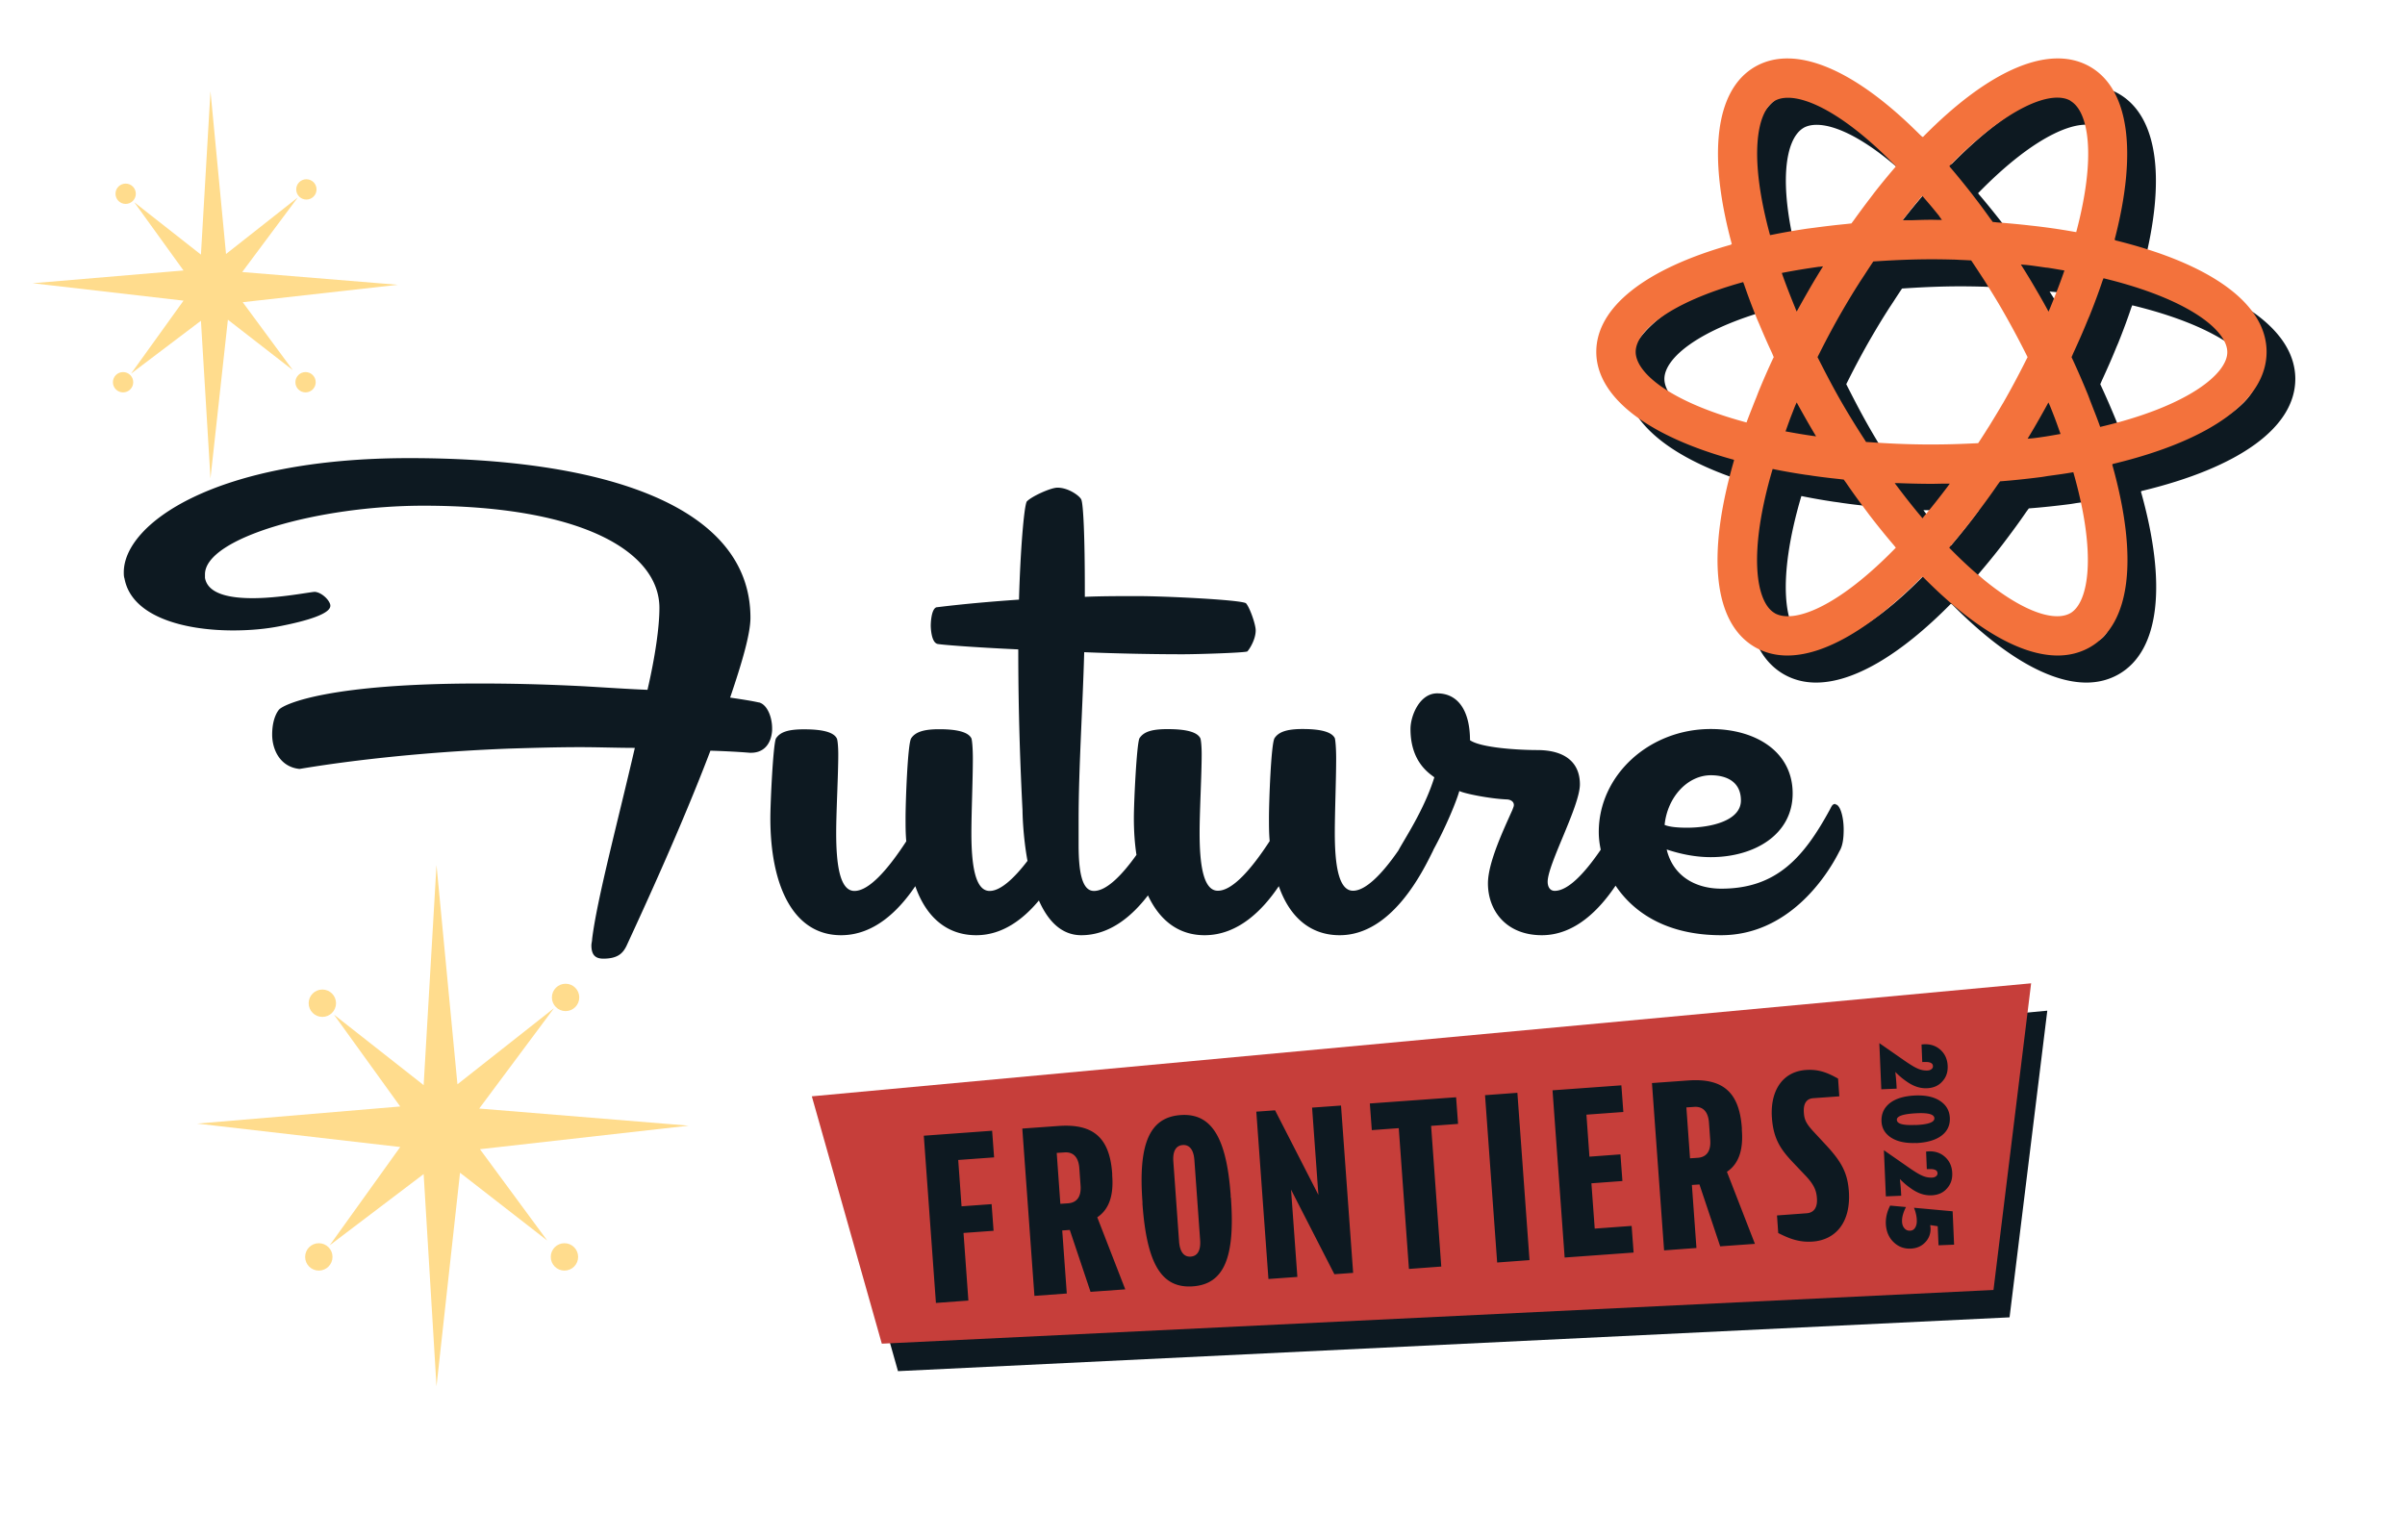
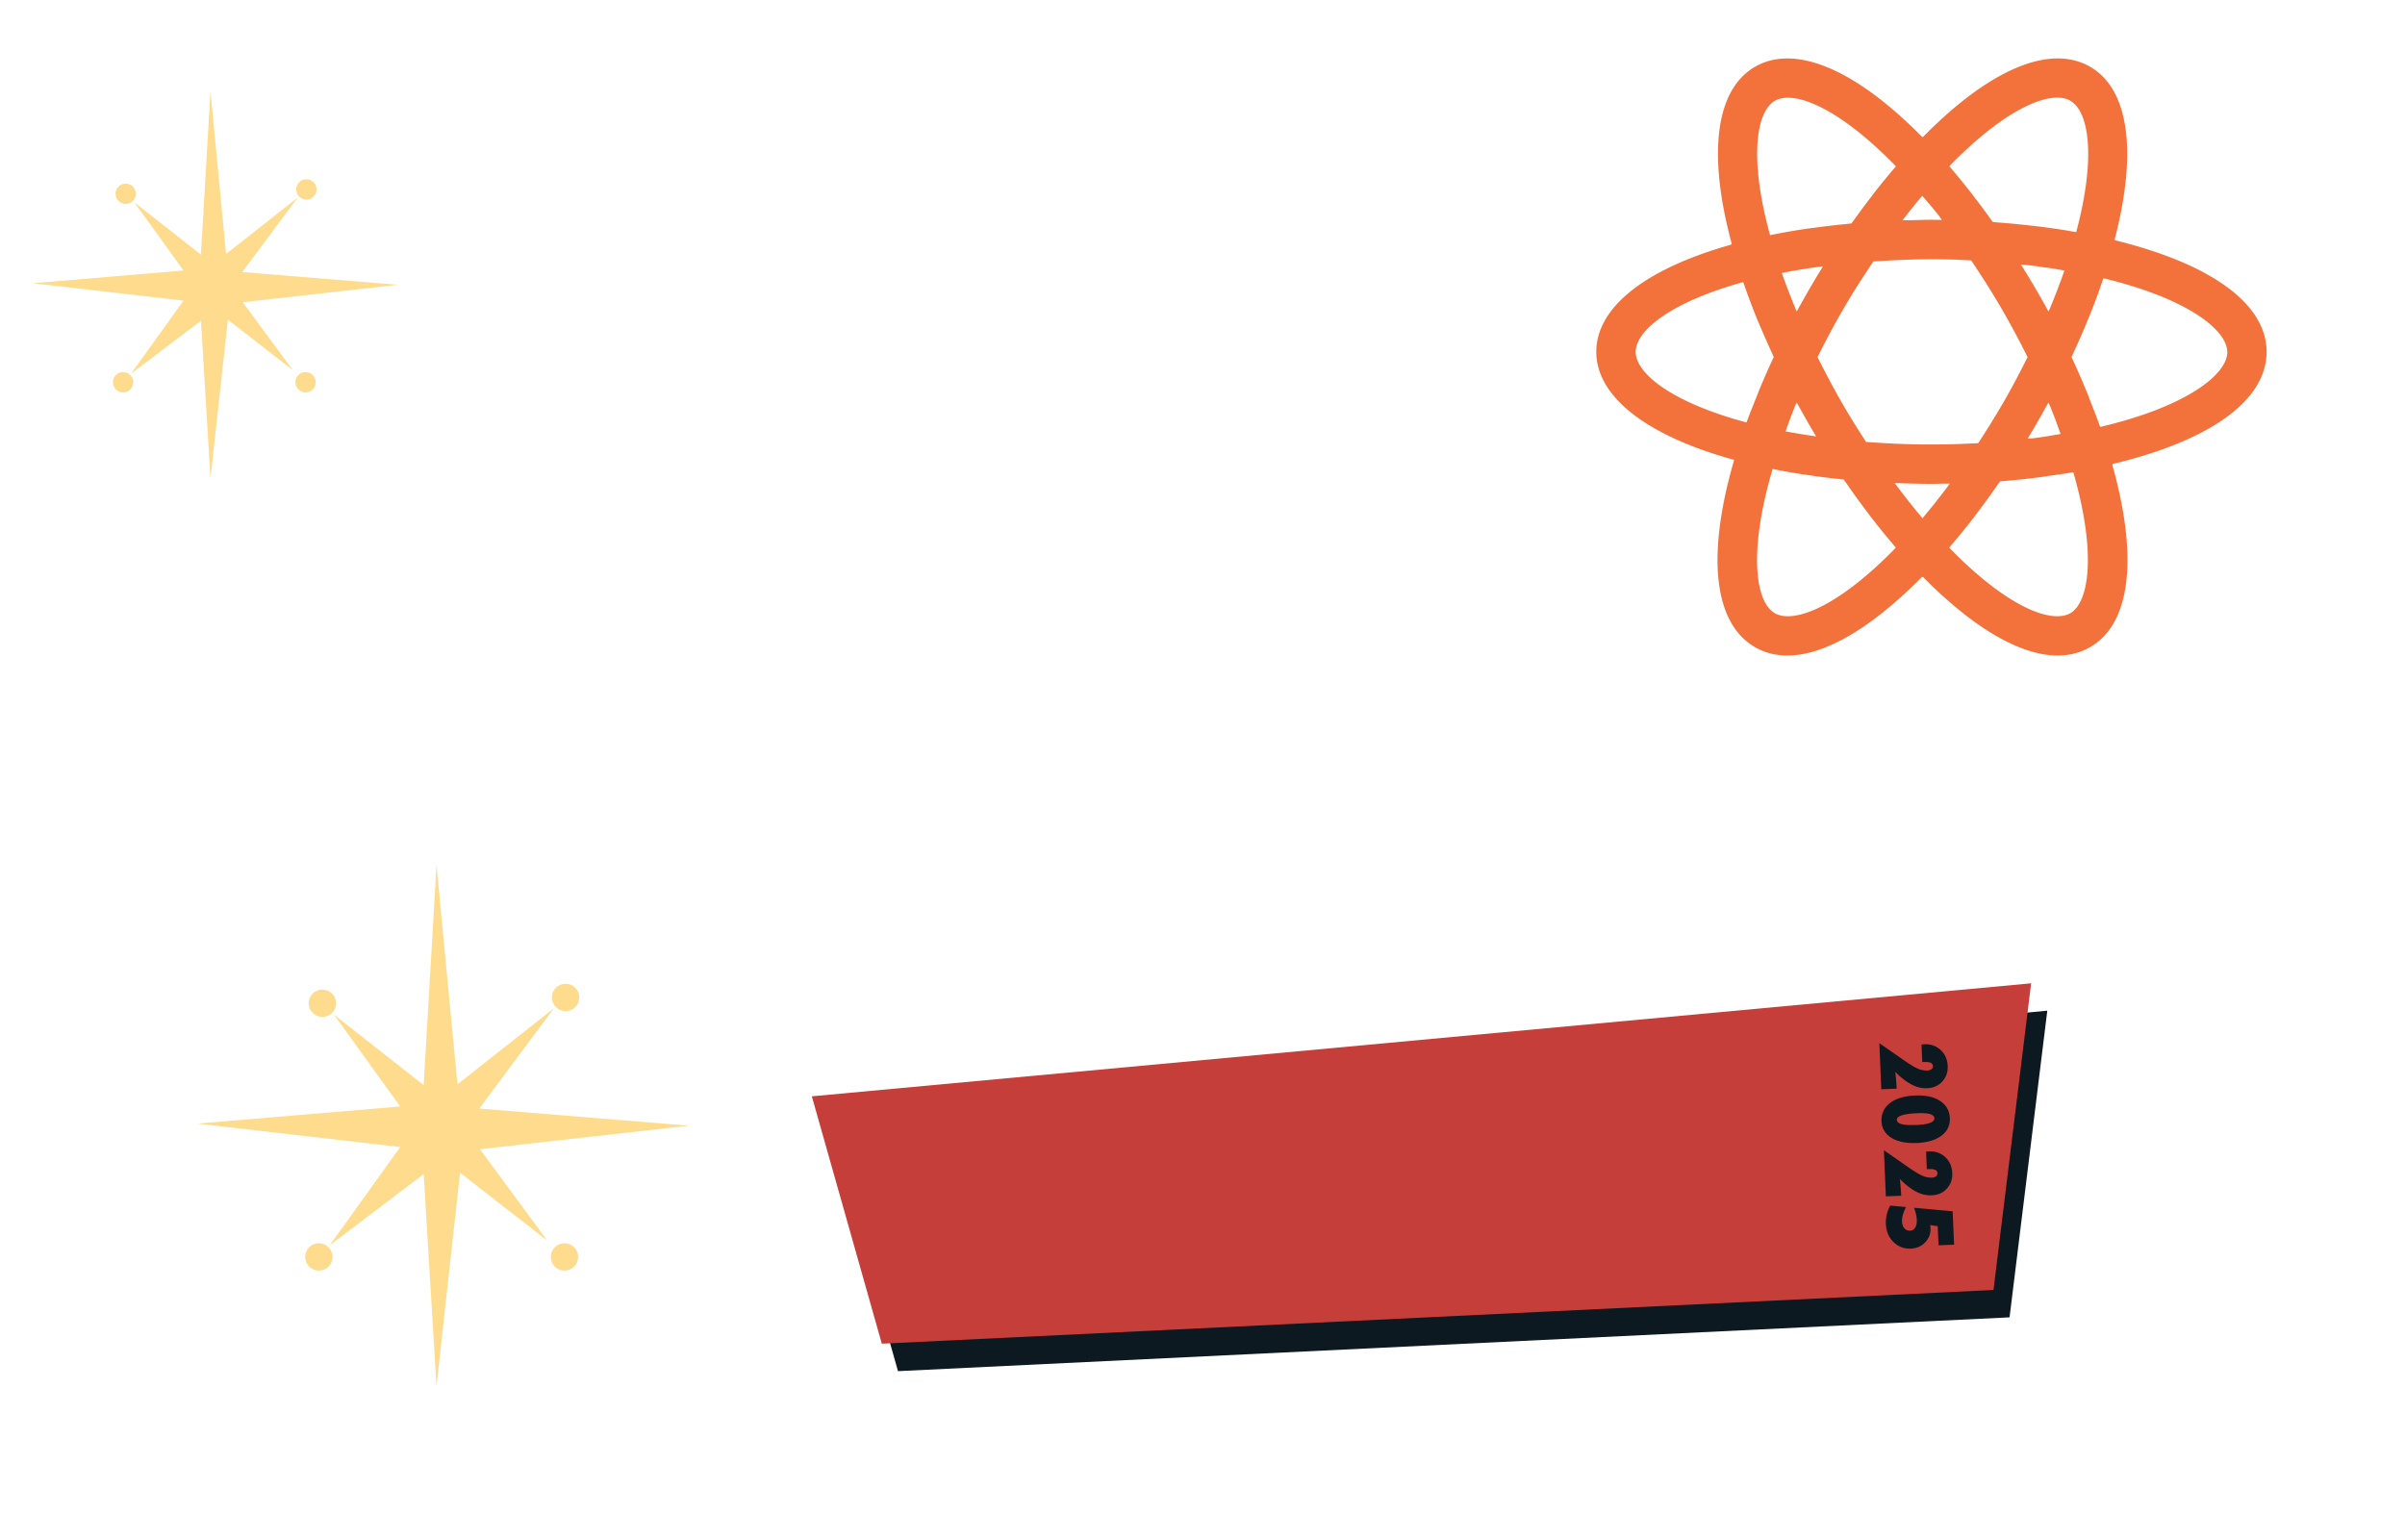
<svg xmlns="http://www.w3.org/2000/svg" id="Logos" viewBox="0 0 231.96 148.58">
  <defs>
    <style>.cls-1{fill:#0d1921}.cls-3{fill:#ffdc8d}</style>
  </defs>
  <g id="Blck_Red_Logo" data-name="Blck&amp;amp;Red Logo">
    <path d="m79.86 108.39 6.75 23.87 107.21-5.19 3.64-29.58-117.6 10.9z" class="cls-1" />
    <path d="m78.3 105.75 6.75 23.86 107.22-5.18 3.63-29.58-117.6 10.9z" style="fill:#c63e3a" />
-     <path d="m90.27 125.69-1.17-16.14 6.59-.48.19 2.57-3.46.25.32 4.47 2.9-.21.19 2.57-2.9.21.47 6.52-3.12.23Zm9.5-.69-1.17-16.14 3.5-.25c3.39-.24 4.93 1.17 5.17 4.59v.19c.15 1.92-.3 3.27-1.44 4.03l2.7 6.95-3.35.24-2-5.97-.73.05.44 6.08-3.12.23Zm2.15-13.79.35 4.91.75-.05c.83-.06 1.28-.63 1.2-1.71l-.12-1.68c-.08-1.1-.62-1.58-1.43-1.52l-.75.05Zm16.8 4.31c.42 5.78-.66 8.35-3.68 8.56s-4.43-2.17-4.85-7.95v-.19c-.42-5.64.7-8.16 3.66-8.38s4.45 2.1 4.85 7.76v.19Zm-2.97 4.07-.55-7.67c-.07-1.01-.47-1.52-1.13-1.47s-.98.61-.9 1.62l.55 7.67c.07 1.01.47 1.52 1.13 1.47s.98-.61.9-1.62Zm14.76 3.19-1.81.13-4.18-8.16.61 8.42-2.79.2-1.17-16.14 1.81-.13 4.18 8.16-.61-8.42 2.79-.2 1.17 16.14Zm5.38-.39-.98-13.57-2.6.19-.19-2.57 8.32-.6.19 2.57-2.6.19.98 13.57-3.12.23Zm8.51-.61-1.17-16.14 3.12-.23 1.17 16.14-3.12.23Zm6.51-.47-1.17-16.14 6.64-.48.19 2.57-3.56.26.29 4.05 2.99-.22.19 2.57-2.99.22.32 4.37 3.56-.26.19 2.57-6.64.48Zm9.59-.7-1.17-16.14 3.5-.25c3.39-.24 4.93 1.17 5.17 4.59v.19c.15 1.92-.3 3.27-1.44 4.03l2.7 6.95-3.35.24-2-5.97-.73.05.44 6.08-3.12.23Zm2.15-13.79.35 4.91.75-.05c.83-.06 1.28-.63 1.2-1.71l-.12-1.68c-.08-1.1-.62-1.58-1.43-1.52l-.75.05Zm8.86 12.13-.12-1.71 2.86-.21c.71-.05 1.06-.57.99-1.46-.05-.65-.2-1.21-1.08-2.15l-1.15-1.21c-1.19-1.25-1.96-2.26-2.11-4.39-.18-2.55.98-4.44 3.26-4.61 1.19-.09 2.06.23 3.12.83l.12 1.71-2.52.18c-.66.05-.96.54-.9 1.38.04.61.15 1 .93 1.84l1.17 1.26c1.56 1.67 2.11 2.74 2.24 4.49.21 2.97-1.25 4.7-3.49 4.86-1.3.09-2.25-.28-3.31-.82ZM73.19 67.76c-.61-.14-1.42-.27-2.77-.47 1.15-3.38 1.96-6.15 1.96-7.7 0-10.8-14.11-15.4-32.89-15.4S11.94 50.54 11.94 55.2c0 .2 0 .41.07.61.68 3.65 5.67 5 10.47 5 1.62 0 3.17-.14 4.52-.41 2.77-.54 4.86-1.22 4.86-1.96v-.07c-.07-.47-.81-1.22-1.49-1.28-.4 0-3.38.61-6.01.61-2.23 0-4.32-.41-4.59-1.96v-.34c0-3.51 10.94-6.62 21.07-6.62 15.46 0 22.76 4.52 22.76 9.86 0 1.82-.4 4.66-1.15 7.9-1.76-.07-3.71-.2-6.08-.34-3.85-.2-7.16-.27-10.13-.27-14.52 0-18.77 1.96-19.31 2.5 0 0-.68.68-.68 2.43 0 1.42.74 3.11 2.63 3.31.13 0 8.1-1.49 20.19-1.96 2.3-.07 4.59-.14 6.89-.14 1.82 0 3.58.07 5.27.07-1.62 7.02-3.65 14.59-4.12 18.44 0 .2-.07.41-.07.61 0 .95.41 1.28 1.15 1.28 1.42 0 1.89-.54 2.23-1.22 1.62-3.51 5.33-11.55 8.1-18.84 2.36.07 3.78.2 3.78.2h.14c1.35 0 1.96-1.01 2.03-2.16v-.2c0-1.08-.47-2.3-1.28-2.5Zm103.84 9.79c-.27 0-.34.14-.54.54-2.5 4.59-5.13 7.63-10.47 7.63-2.5 0-4.66-1.22-5.27-3.78 1.42.47 2.84.74 4.25.74 4.19 0 7.9-2.16 7.9-6.15s-3.51-6.21-7.9-6.21c-5.94 0-10.8 4.46-10.8 9.93 0 .54.06 1.11.19 1.71-1.55 2.27-3.15 3.97-4.44 3.97-.47 0-.68-.41-.68-.88 0-1.69 3.11-7.29 3.11-9.39s-1.42-3.31-4.12-3.31c-1.69 0-5.4-.2-6.48-.95 0-2.63-1.01-4.52-3.17-4.52-1.69 0-2.57 2.16-2.57 3.44 0 3.24 1.89 4.32 2.3 4.66-.97 3.12-2.88 5.95-3.47 7.06-1.54 2.23-3.14 3.88-4.37 3.88-1.42 0-1.76-2.57-1.76-5.6 0-1.96.13-5.13.13-7.16 0-1.01-.07-1.76-.13-1.96-.34-.68-1.62-.88-3.11-.88s-2.3.27-2.7.88c-.34.54-.54 6.14-.54 7.7 0 .74 0 1.49.07 2.23-1.76 2.7-3.58 4.79-5 4.79s-1.76-2.57-1.76-5.6c0-2.09.2-5.6.2-7.56 0-.81-.07-1.42-.13-1.55-.34-.68-1.62-.88-3.17-.88s-2.3.27-2.7.88c-.27.54-.54 6.14-.54 7.7 0 1.25.08 2.44.25 3.55-1.44 2.02-2.91 3.48-4.1 3.48s-1.48-1.96-1.48-4.46v-2.43c0-4.93.4-10.94.54-16.14 3.38.14 6.82.2 9.52.2 1.42 0 5.88-.14 6.21-.27.2-.2.81-1.15.81-2.03 0-.61-.61-2.3-.95-2.63-.68-.34-7.9-.68-10.4-.68-1.82 0-3.51 0-5.13.07v-.74c0-5-.14-8.17-.34-8.64-.14-.34-1.22-1.15-2.3-1.15-.67 0-2.57.88-2.97 1.35-.27.61-.61 4.79-.74 9.45-5 .34-7.9.74-7.97.74-.54.2-.54 1.76-.54 1.76s0 1.55.61 1.76c.07.07 3.44.34 7.83.54v.07c0 6.15.2 11.34.41 15.46 0 .2.03 2.4.48 4.87-1.31 1.71-2.61 2.9-3.65 2.9-1.42 0-1.76-2.57-1.76-5.6 0-1.96.14-5.13.14-7.16 0-1.01-.07-1.76-.14-1.96-.34-.68-1.62-.88-3.11-.88s-2.3.27-2.7.88c-.34.54-.54 6.14-.54 7.7 0 .74 0 1.49.07 2.23-1.76 2.7-3.58 4.79-5 4.79s-1.76-2.57-1.76-5.6c0-2.09.2-5.6.2-7.56 0-.81-.07-1.42-.14-1.55-.34-.68-1.62-.88-3.17-.88s-2.3.27-2.7.88c-.27.54-.54 6.14-.54 7.7 0 6.42 2.16 11.28 6.82 11.28 3.24 0 5.6-2.43 7.16-4.73 1.01 2.9 2.97 4.73 5.88 4.73 2.54 0 4.55-1.56 6.04-3.35.84 1.9 2.12 3.35 4.09 3.35 2.76 0 4.9-1.85 6.43-3.84 1.11 2.37 2.91 3.84 5.46 3.84 3.24 0 5.61-2.43 7.16-4.73 1.01 2.9 2.97 4.73 5.87 4.73 5.06 0 8.04-6.21 8.98-8.1.03-.05.05-.12.08-.18 1.14-2.08 2.19-4.58 2.48-5.63.54.27 2.97.74 4.52.81.41 0 .74.2.74.54 0 .14-.07.27-.14.47-.81 1.82-2.36 5.06-2.36 7.09 0 2.63 1.76 5 5.2 5 3.2 0 5.56-2.48 7.11-4.78 1.73 2.59 4.93 4.78 10.18 4.78 6.41 0 10.13-5.54 11.41-8.1.34-.54.41-1.35.41-2.09 0-1.22-.34-2.43-.81-2.43Zm-12.02-2.77c1.49 0 2.9.61 2.9 2.43 0 1.96-2.9 2.63-5.2 2.63-.88 0-1.69-.07-2.16-.27.27-2.7 2.23-4.79 4.46-4.79Zm56.37-38.23c0-4.6-5.29-8.47-14.6-10.76v-.04l-.06-.01c2.21-8.47 1.4-14.52-2.36-16.69-3.87-2.23-9.69.23-16.13 6.78l-.03-.03-.03.03c-6.44-6.54-12.26-9.01-16.13-6.78-3.82 2.21-4.59 8.41-2.24 17.1l-.07.02v.04c-8.28 2.33-13 6.05-13 10.34s4.81 8.09 13.27 10.41V47h.02c-2.68 9.21-1.97 15.72 2.01 18.03.94.54 1.98.81 3.13.81 3.59 0 8.11-2.64 12.99-7.59l.04.04.04-.04c4.88 4.95 9.41 7.59 13 7.59 1.14 0 2.19-.27 3.13-.81 3.92-2.26 4.66-8.63 2.13-17.62h.04l-.01-.04c9.48-2.27 14.86-6.16 14.86-10.82Zm-22.5 8.33c-.18.02-.37.03-.55.05.31-.51.61-1.01.9-1.52.38-.66.75-1.32 1.11-1.98.07.16.15.32.21.48.13.32.25.63.37.94.21.54.39 1.08.59 1.62-.54.09-1.06.19-1.61.27-.34.05-.67.1-1.01.14ZM175 44.23h-.02c.2-.55.39-1.1.61-1.66.1-.25.19-.49.29-.74.05-.13.12-.26.18-.4.35.64.71 1.28 1.07 1.91.01.02.03.05.04.07.25.43.5.86.76 1.29-.1-.01-.2-.03-.3-.04-.9-.13-1.79-.28-2.64-.44Zm3.23-15.88c.12-.02.24-.03.37-.05-.49.79-.97 1.58-1.42 2.37-.38.66-.75 1.32-1.12 1.99-.05-.11-.1-.23-.14-.34-.45-1.1-.88-2.19-1.26-3.27a.487.487 0 0 0-.04-.11c.04 0 .07-.02.1-.02 1.13-.22 2.3-.41 3.51-.58Zm21.93.07c.58.08 1.15.19 1.72.28l-.03.09c-.4 1.16-.86 2.34-1.35 3.53-.05.12-.1.23-.15.35-.36-.67-.73-1.33-1.12-1.99-.49-.85-1.01-1.71-1.55-2.56.25.03.51.04.76.07.58.07 1.15.16 1.72.24Zm-11.89 24.1s-.05.05-.07.08c-.03-.03-.06-.06-.09-.1-.8-.95-1.59-1.95-2.37-2.99-.08-.1-.15-.2-.23-.3h.29c1.09.04 2.18.07 3.25.07.46 0 .93-.02 1.39-.02h.39c-.08.1-.15.2-.23.31-.77 1.02-1.55 2.01-2.34 2.94Zm1.53-29.06c.09.12.18.25.27.36h-.33c-.22 0-.47-.01-.69-.01-.6 0-1.21.02-1.82.04h-.95c.05-.07.1-.13.15-.2.57-.74 1.15-1.46 1.74-2.15.37.43.73.84 1.1 1.29l.53.65Zm6.14 18.06c-.41.71-.84 1.41-1.28 2.13-.14.22-.29.45-.43.68-.22.34-.44.69-.67 1.03-.17 0-.34.02-.5.02-3.35.17-6.52.13-9.84-.11l-.47-.03c-.08-.12-.15-.24-.23-.36a77.89 77.89 0 0 1-2.06-3.35c-.77-1.33-1.48-2.68-2.16-4.02-.08-.15-.15-.3-.23-.45.07-.15.15-.29.22-.44.68-1.35 1.4-2.7 2.17-4.03.5-.86 1.02-1.73 1.57-2.59.19-.31.4-.61.6-.92.27-.42.54-.83.82-1.25l.48-.03c1.72-.11 3.45-.18 5.13-.18.67 0 1.37.01 2.1.03.22 0 .46.02.68.03.34.01.7.03 1.05.05.29.43.58.87.86 1.3.2.31.41.62.6.93.55.88 1.09 1.75 1.59 2.63.77 1.34 1.5 2.7 2.18 4.05l.21.42c-.07.14-.14.27-.21.41a84.26 84.26 0 0 1-2.18 4.06Zm6.52-29.18c1.75 1.01 2.52 5.29.56 12.66-.1-.02-.2-.03-.3-.05a59.513 59.513 0 0 0-4.08-.58 77.03 77.03 0 0 0-3.16-.3c-.17-.01-.33-.04-.51-.05-.09-.13-.19-.25-.28-.38-.5-.7-1.01-1.39-1.53-2.06-.12-.16-.24-.32-.37-.48-.62-.79-1.24-1.55-1.87-2.29-.05-.05-.09-.12-.14-.17 5.62-5.77 9.88-7.36 11.69-6.31Zm-28.52 0c.34-.2.77-.3 1.28-.3 2.19 0 5.85 1.93 10.41 6.61-.05.06-.09.12-.14.17-.64.75-1.28 1.52-1.91 2.33-.14.18-.27.36-.41.54-.52.68-1.04 1.38-1.55 2.09-.09.13-.19.25-.28.38l-.53.06c-1.03.1-2.03.22-3.01.35l-.7.09c-1.15.17-2.26.36-3.34.58-.09.02-.18.03-.27.05-2.07-7.55-1.31-11.93.47-12.96Zm-13.41 24.21c0-1.98 3.22-4.75 10.37-6.73.03.09.07.18.1.27.36 1.04.75 2.09 1.18 3.15.08.2.17.41.26.61.38.91.78 1.83 1.21 2.75.07.15.12.29.19.44s0 .02 0 .02c-.53 1.13-1.03 2.27-1.49 3.4-.1.26-.19.51-.3.76-.28.72-.57 1.43-.83 2.14-7.37-1.98-10.69-4.79-10.69-6.81Zm13.41 25.2c-1.83-1.05-2.59-5.82-.2-13.9.07.01.14.02.21.04.95.19 1.93.36 2.93.51.23.03.47.06.7.1.82.12 1.66.22 2.52.31l.5.06c.11.16.23.31.34.48.6.87 1.21 1.71 1.83 2.53.14.19.28.38.42.56.73.95 1.48 1.87 2.23 2.75.07.08.13.17.2.25-5.61 5.77-9.88 7.36-11.69 6.31Zm28.52 0c-1.82 1.05-6.08-.55-11.69-6.31.06-.07.13-.16.19-.23.74-.87 1.47-1.76 2.19-2.7.13-.17.27-.36.4-.53.61-.81 1.22-1.64 1.81-2.5.1-.15.21-.29.32-.44 1.31-.1 2.6-.24 3.86-.4.26-.03.52-.08.78-.12.81-.11 1.63-.22 2.42-.36 2.27 7.9 1.5 12.56-.29 13.6Zm2.86-17.99c-.27-.78-.59-1.56-.89-2.34-.1-.25-.19-.51-.29-.76-.49-1.2-1.01-2.4-1.57-3.6.08-.17.14-.33.22-.5.45-.98.88-1.95 1.27-2.91.08-.2.17-.4.25-.59.45-1.12.86-2.22 1.23-3.32.03-.1.08-.19.11-.29 8.19 1.98 11.94 5.02 11.94 7.13s-3.85 5.24-12.26 7.21Z" class="cls-1" />
    <path d="M218.61 33.94c0-4.6-5.29-8.47-14.6-10.76v-.04l-.06-.01c2.21-8.47 1.4-14.52-2.36-16.69-3.87-2.23-9.69.23-16.13 6.78l-.03-.03-.03.03c-6.44-6.54-12.26-9.01-16.13-6.78-3.82 2.21-4.59 8.41-2.24 17.1l-.07.02v.04c-8.28 2.33-13 6.05-13 10.34s4.81 8.09 13.27 10.41v.04h.02c-2.68 9.21-1.97 15.72 2.01 18.03.94.54 1.98.81 3.13.81 3.59 0 8.11-2.64 12.99-7.59l.04.04.04-.04c4.88 4.95 9.41 7.59 13 7.59 1.14 0 2.19-.27 3.13-.81 3.92-2.26 4.66-8.63 2.13-17.62h.04l-.01-.04c9.48-2.27 14.86-6.16 14.86-10.82Zm-22.5 8.33c-.18.02-.37.03-.55.05.31-.51.61-1.01.9-1.52.38-.66.75-1.32 1.11-1.98.07.16.15.32.21.48.13.32.25.63.37.94.21.54.39 1.08.59 1.62-.54.09-1.06.19-1.61.27-.34.05-.67.1-1.01.14Zm-23.88-.65h-.02c.2-.55.39-1.1.61-1.66.1-.25.19-.49.29-.74.05-.13.12-.26.18-.4.35.64.71 1.28 1.07 1.91.01.02.03.05.04.07.25.43.5.86.76 1.29-.1-.01-.2-.03-.3-.04-.9-.13-1.79-.28-2.64-.44Zm3.23-15.88c.12-.02.24-.03.37-.05-.49.79-.97 1.58-1.42 2.37-.38.66-.75 1.32-1.12 1.99-.05-.11-.1-.23-.14-.34-.45-1.1-.88-2.19-1.26-3.27a.487.487 0 0 0-.04-.11c.04 0 .07-.02.1-.02 1.13-.22 2.3-.41 3.51-.58Zm21.93.07c.58.08 1.15.19 1.72.28l-.03.09c-.4 1.16-.86 2.34-1.35 3.53-.05.12-.1.23-.15.35-.36-.67-.73-1.33-1.12-1.99-.49-.85-1.01-1.71-1.55-2.56.25.03.51.04.76.07.58.07 1.15.16 1.72.24Zm-11.89 24.1s-.05.05-.07.08c-.03-.03-.06-.06-.09-.1-.8-.95-1.59-1.95-2.37-2.99-.08-.1-.15-.2-.23-.3h.29c1.09.04 2.18.07 3.25.07.46 0 .93-.02 1.39-.02h.39c-.08.1-.15.2-.23.31-.77 1.02-1.55 2.01-2.34 2.94Zm1.53-29.06c.09.12.18.25.27.36h-.33c-.22 0-.47-.01-.69-.01-.6 0-1.21.02-1.82.04h-.95c.05-.07.1-.13.15-.2.57-.74 1.15-1.46 1.74-2.15.37.43.73.84 1.1 1.29l.53.65Zm6.14 18.06c-.41.71-.84 1.41-1.28 2.13-.14.22-.29.45-.43.68-.22.34-.44.69-.67 1.03-.17 0-.34.02-.5.02-3.35.17-6.52.13-9.84-.11l-.47-.03c-.08-.12-.15-.24-.23-.36a77.89 77.89 0 0 1-2.06-3.35c-.77-1.33-1.48-2.68-2.16-4.02-.08-.15-.15-.3-.23-.45.07-.15.15-.29.22-.44.68-1.35 1.4-2.7 2.17-4.03.5-.86 1.02-1.73 1.57-2.59.19-.31.4-.61.6-.92.27-.42.54-.83.82-1.25l.48-.03c1.72-.11 3.45-.18 5.13-.18.67 0 1.37.01 2.1.03.22 0 .46.02.68.03.34.01.7.03 1.05.05.29.43.58.87.86 1.3.2.31.41.62.6.93.55.88 1.09 1.75 1.59 2.63.77 1.34 1.5 2.7 2.18 4.05l.21.42c-.07.14-.14.27-.21.41a84.26 84.26 0 0 1-2.18 4.06Zm6.52-29.18c1.75 1.01 2.52 5.29.56 12.66-.1-.02-.2-.03-.3-.05a59.513 59.513 0 0 0-4.08-.58 77.03 77.03 0 0 0-3.16-.3c-.17-.01-.33-.04-.51-.05-.09-.13-.19-.25-.28-.38-.5-.7-1.01-1.39-1.53-2.06-.12-.16-.24-.32-.37-.48-.62-.79-1.24-1.55-1.87-2.29-.05-.05-.09-.12-.14-.17 5.62-5.77 9.88-7.36 11.69-6.31Zm-28.52 0c.34-.2.77-.3 1.28-.3 2.19 0 5.85 1.93 10.41 6.61-.05.06-.09.12-.14.17-.64.75-1.28 1.52-1.91 2.33-.14.18-.27.36-.41.54-.52.68-1.04 1.38-1.55 2.09-.09.13-.19.25-.28.38l-.53.06c-1.03.1-2.03.22-3.01.35l-.7.09c-1.15.17-2.26.36-3.34.58-.09.02-.18.03-.27.05-2.07-7.55-1.31-11.93.47-12.96Zm-13.41 24.21c0-1.98 3.22-4.75 10.37-6.73.03.09.07.18.1.27.36 1.04.75 2.09 1.18 3.15.08.2.17.41.26.61.38.91.78 1.83 1.21 2.75.07.15.12.29.19.44s0 .02 0 .02c-.53 1.13-1.03 2.27-1.49 3.4-.1.26-.19.51-.3.76-.28.72-.57 1.43-.83 2.14-7.37-1.98-10.69-4.79-10.69-6.81Zm13.41 25.2c-1.83-1.05-2.59-5.82-.2-13.9.07.01.14.02.21.04.95.19 1.93.36 2.93.51.23.03.47.06.7.1.82.12 1.66.22 2.52.31l.5.06c.11.16.23.31.34.48.6.87 1.21 1.71 1.83 2.53.14.19.28.38.42.56.73.95 1.48 1.87 2.23 2.75.07.08.13.17.2.25-5.61 5.77-9.88 7.36-11.69 6.31Zm28.52 0c-1.82 1.05-6.08-.55-11.69-6.31.06-.07.13-.16.19-.23.74-.87 1.47-1.76 2.19-2.7.13-.17.27-.36.4-.53.61-.81 1.22-1.64 1.81-2.5.1-.15.21-.29.32-.44 1.31-.1 2.6-.24 3.86-.4.26-.03.52-.08.78-.12.81-.11 1.63-.22 2.42-.36 2.27 7.9 1.5 12.56-.29 13.6Zm2.86-17.99c-.27-.78-.59-1.56-.89-2.34-.1-.25-.19-.51-.29-.76-.49-1.2-1.01-2.4-1.57-3.6.08-.17.14-.33.22-.5.45-.98.88-1.95 1.27-2.91.08-.2.17-.4.25-.59.45-1.12.86-2.22 1.23-3.32.03-.1.08-.19.11-.29 8.19 1.98 11.94 5.02 11.94 7.13s-3.85 5.24-12.26 7.21Z" style="fill:#f3723c" />
    <path d="m181.45 105.08-.19-4.46 2.4 1.67c.27.19.52.35.73.48.21.13.4.23.56.3.31.14.62.2.93.19.17 0 .31-.05.41-.13.1-.08.15-.18.14-.3-.01-.28-.28-.41-.79-.39h-.1c-.04 0-.08 0-.14.01l-.07-1.7.23-.02c.64-.03 1.17.15 1.6.54.43.39.66.9.69 1.53s-.15 1.12-.52 1.52c-.36.41-.85.62-1.47.65-.49.02-.98-.09-1.46-.34-.24-.12-.49-.29-.76-.49s-.55-.45-.84-.74a20.084 20.084 0 0 1 .13 1.61l-1.46.06Zm3.37 5.17c-.99.04-1.79-.12-2.4-.5-.6-.38-.92-.91-.95-1.58-.03-.73.24-1.32.81-1.77.57-.44 1.38-.68 2.44-.73 1-.04 1.8.13 2.39.52.6.39.92.94.95 1.65s-.24 1.28-.81 1.71c-.57.42-1.38.66-2.43.71Zm-.07-1.73c1.23-.05 1.83-.27 1.82-.65s-.57-.54-1.67-.49c-1.31.06-1.96.27-1.95.63 0 .2.16.34.45.42.29.08.74.11 1.35.08Zm-2.86 6.89-.19-4.46 2.4 1.67c.27.19.52.35.73.48.21.13.4.23.56.3.31.14.62.2.93.19.17 0 .31-.05.41-.13.1-.08.15-.18.14-.3-.01-.28-.28-.41-.79-.39h-.1c-.04 0-.08 0-.14.01l-.07-1.7.23-.02c.64-.03 1.17.15 1.6.54.43.39.66.9.69 1.53s-.15 1.12-.52 1.52c-.36.41-.85.62-1.47.65-.49.02-.98-.09-1.46-.34-.24-.12-.49-.29-.76-.49s-.55-.45-.84-.74a20.084 20.084 0 0 1 .13 1.61l-1.46.06Zm.42.88 1.52.14c-.27.53-.4 1-.38 1.41.01.27.09.48.23.64.14.16.31.24.53.23.23 0 .4-.11.51-.3.12-.19.17-.45.15-.78-.02-.36-.11-.74-.27-1.13l3.73.34.14 3.22-1.5.06-.08-1.84-.72-.11c.01.12.02.22.03.29.02.53-.15.99-.51 1.37-.36.38-.82.58-1.38.61-.66.03-1.22-.18-1.68-.63-.46-.45-.7-1.02-.74-1.73-.03-.6.11-1.2.42-1.8Z" class="cls-1" />
    <path d="m20.3 8.79-.92 15.77-6.43-5.05 4.75 6.58-14.55 1.23L17.7 29l-5.06 7.04 6.74-5.1.92 15.21 1.68-15.31 6.26 4.86-4.83-6.55 14.96-1.68-15.01-1.23 5.36-7.19-6.92 5.45-1.5-15.71z" class="cls-3" />
    <circle cx="29.47" cy="36.87" r=".98" class="cls-3" />
    <circle cx="11.87" cy="36.87" r=".98" class="cls-3" />
    <circle cx="12.12" cy="18.69" r=".98" class="cls-3" />
    <circle cx="29.55" cy="18.27" r=".98" class="cls-3" />
    <path d="m42.1 83.44-1.24 21.23-8.65-6.8 6.39 8.86-19.58 1.65 19.58 2.26-6.8 9.48 9.06-6.87 1.24 20.47 2.27-20.6 8.41 6.54-6.49-8.81 20.13-2.27-20.2-1.65 7.21-9.68-9.31 7.34-2.02-21.15z" class="cls-3" />
    <circle cx="54.44" cy="121.24" r="1.32" class="cls-3" />
    <circle cx="30.75" cy="121.24" r="1.32" class="cls-3" />
    <circle cx="31.09" cy="96.77" r="1.32" class="cls-3" />
    <circle cx="54.55" cy="96.21" r="1.32" class="cls-3" />
  </g>
</svg>